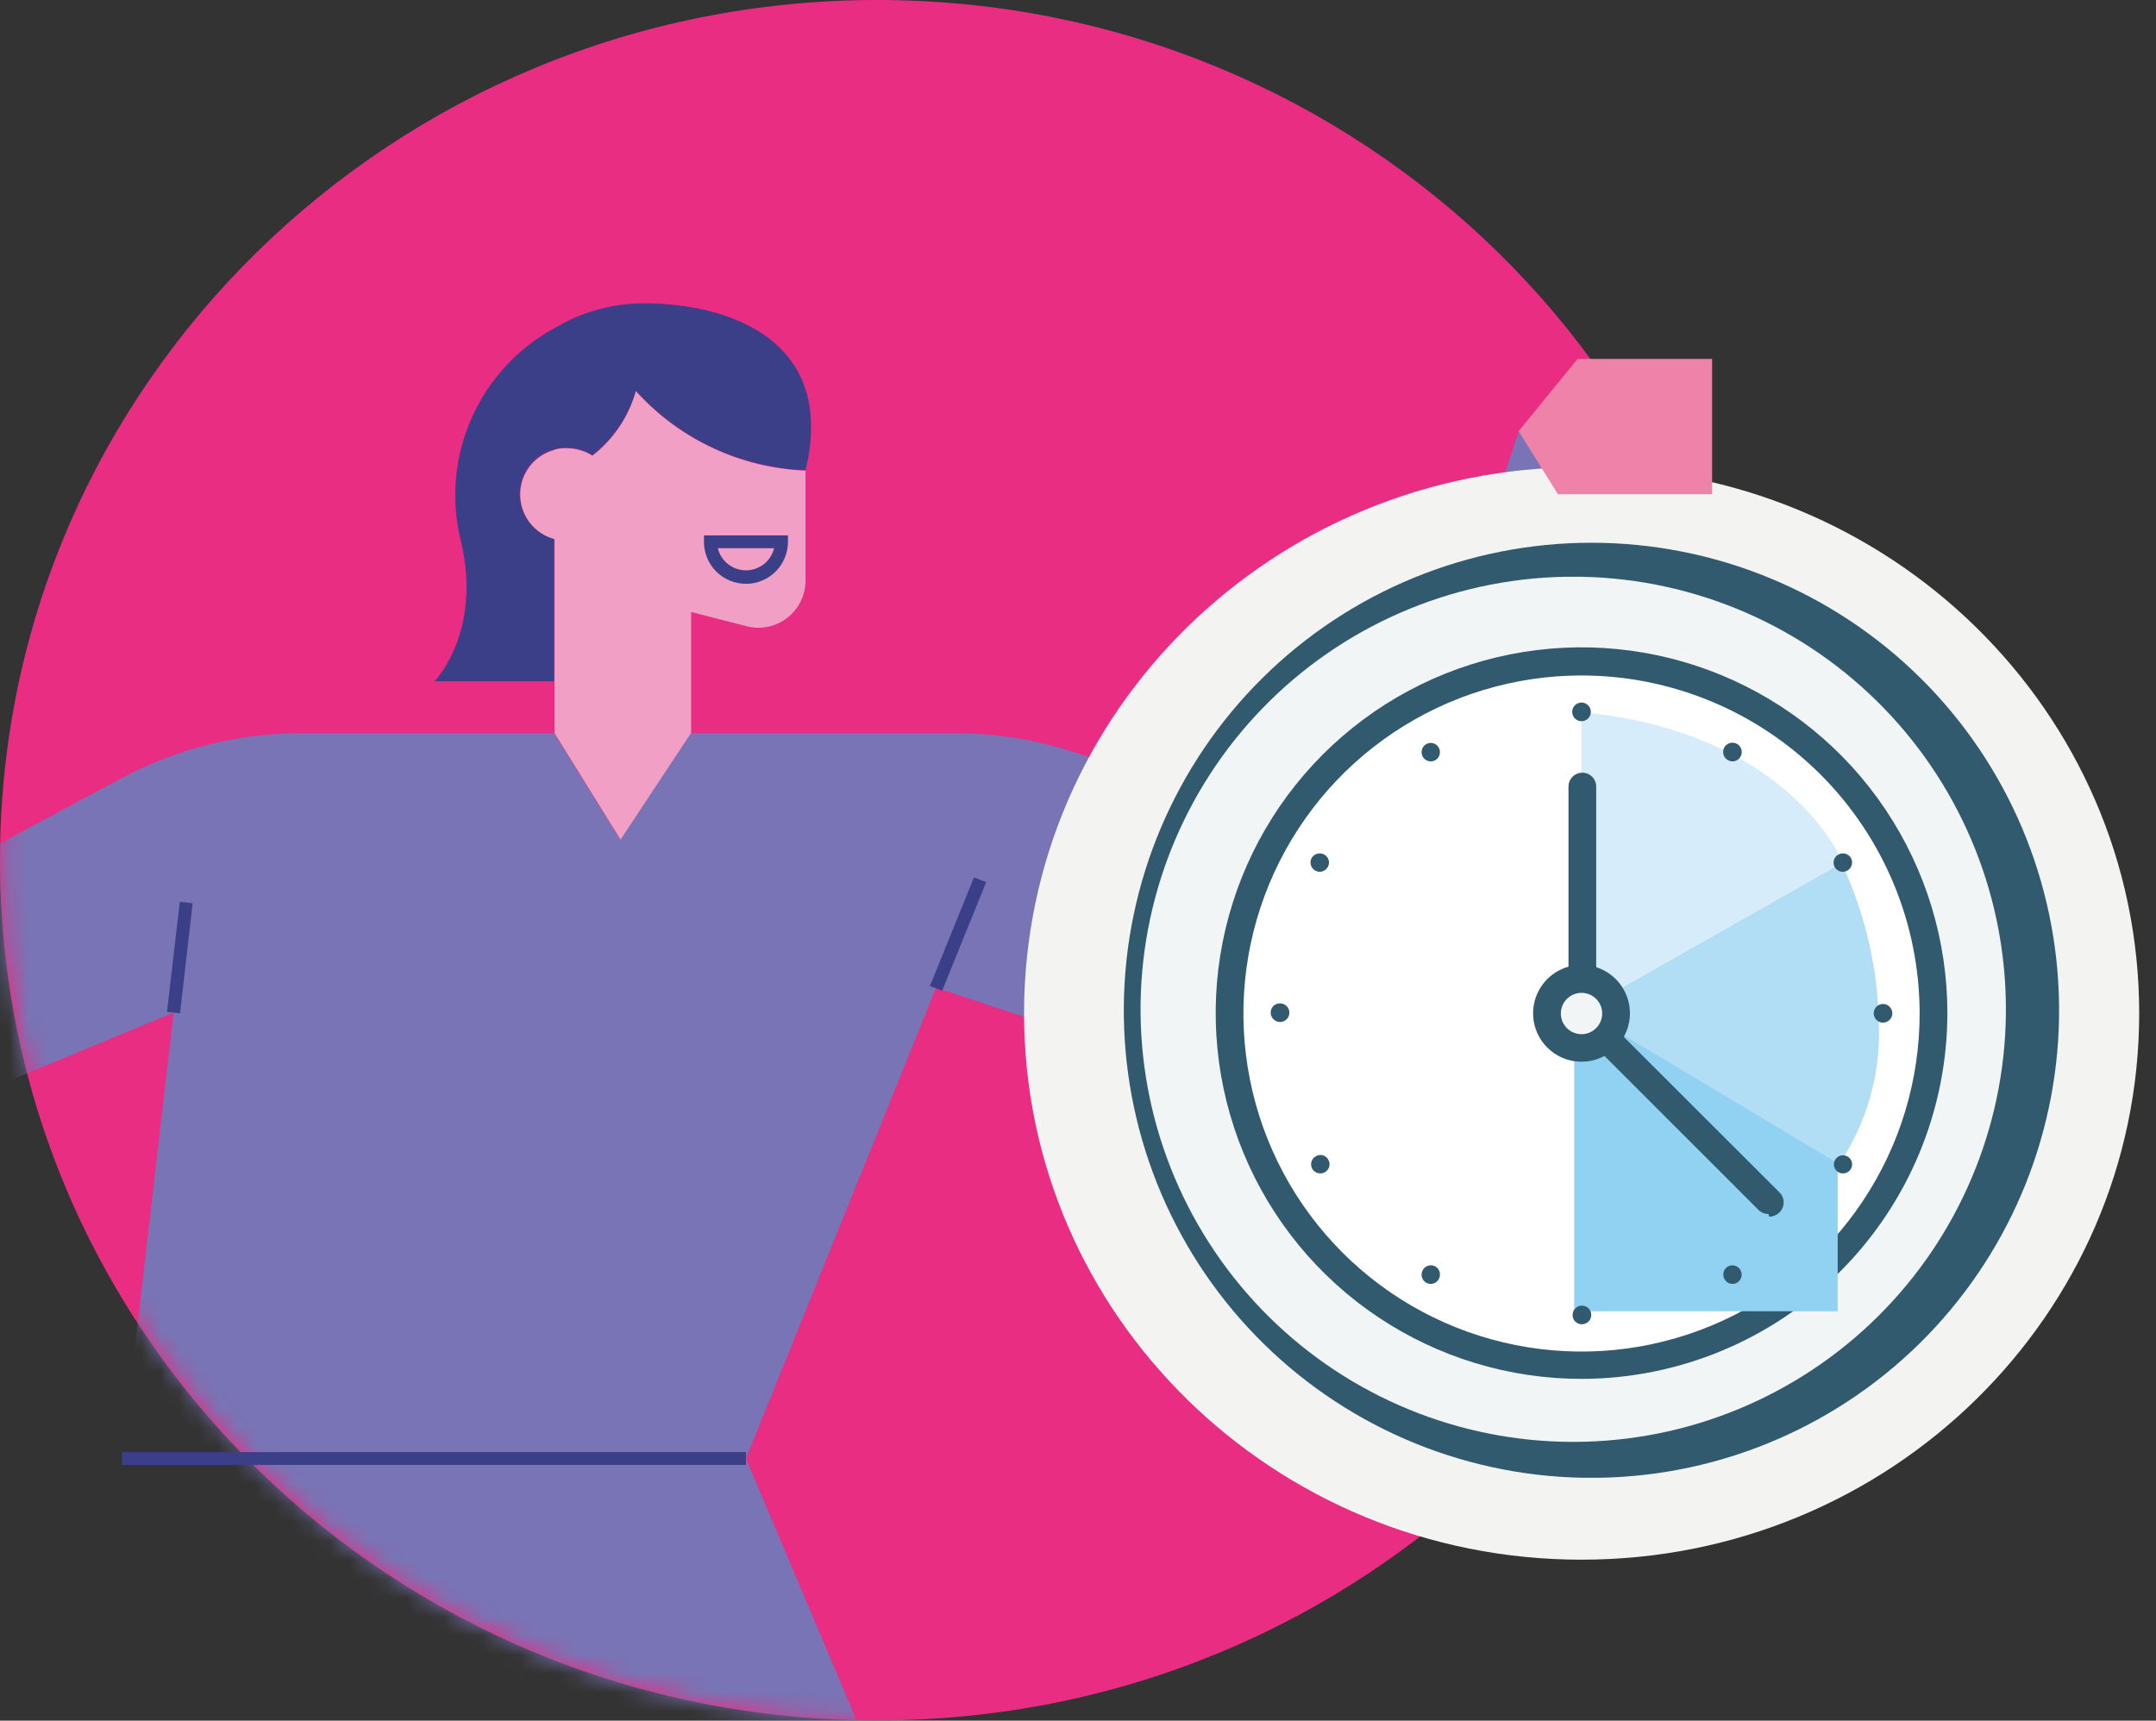
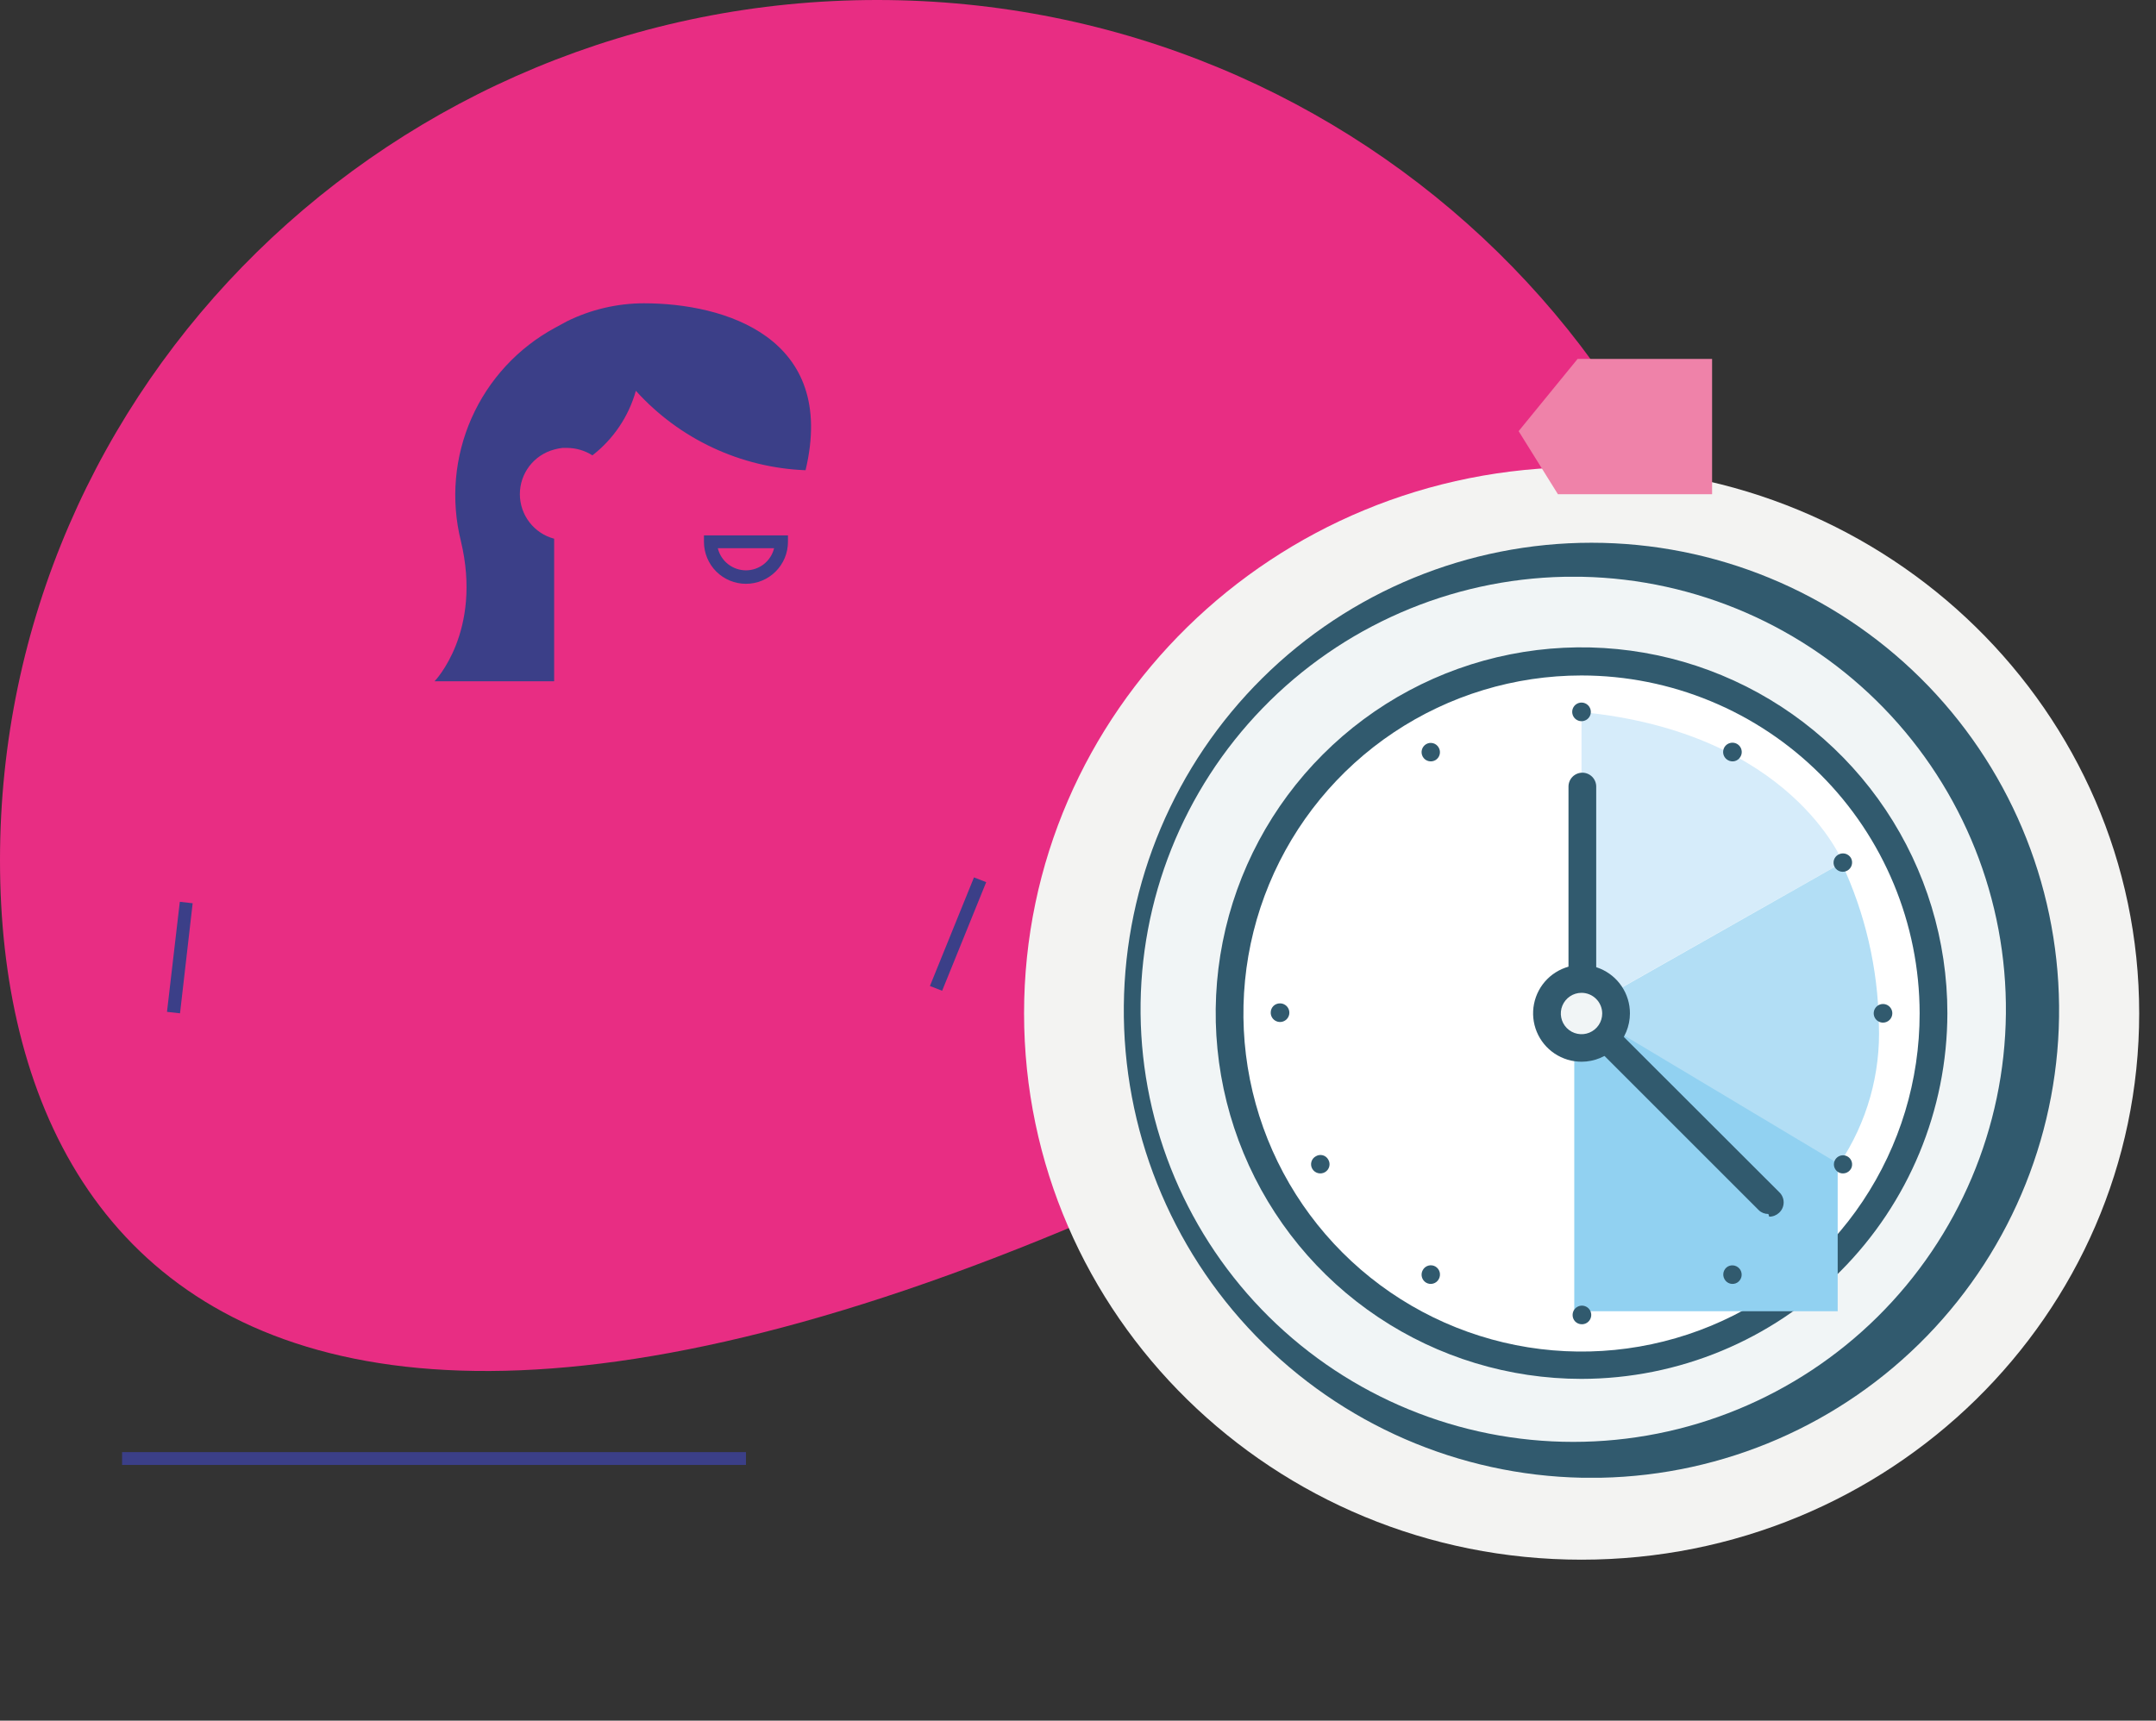
<svg xmlns="http://www.w3.org/2000/svg" width="114" height="91" viewBox="0 0 114 91" fill="none">
  <rect x="0" y="0" width="114" height="91" fill="#333333" stroke="none" />
-   <path d="M92.804 45.494C92.804 70.659 72.015 90.987 46.38 90.987C20.745 90.987 0 70.626 0 45.494C0 20.362 20.788 0 46.38 0C71.972 0 92.804 20.373 92.804 45.494Z" fill="#E82D83" />
+   <path d="M92.804 45.494C20.745 90.987 0 70.626 0 45.494C0 20.362 20.788 0 46.38 0C71.972 0 92.804 20.373 92.804 45.494Z" fill="#E82D83" />
  <path d="M29.301 28.502V36.03H22.977C22.977 36.03 25.526 33.415 24.366 28.601C23.831 26.435 24.031 24.153 24.934 22.113C25.837 20.073 27.392 18.391 29.355 17.331L29.979 16.992C31.245 16.367 32.637 16.042 34.049 16.04C38.294 16.04 44.279 17.823 42.594 24.869C40.894 24.803 39.225 24.397 37.684 23.675C36.143 22.954 34.762 21.931 33.622 20.668C33.242 22.023 32.437 23.22 31.325 24.082C30.922 23.826 30.456 23.69 29.979 23.688H29.738C29.59 23.705 29.444 23.735 29.301 23.775C28.781 23.914 28.321 24.22 27.994 24.646C27.666 25.073 27.488 25.595 27.488 26.133C27.488 26.671 27.666 27.194 27.994 27.62C28.321 28.047 28.781 28.353 29.301 28.491" fill="#3B3F88" />
-   <path d="M29.3 23.786C29.443 23.744 29.59 23.718 29.738 23.71H29.979C30.455 23.712 30.922 23.848 31.325 24.104C32.436 23.241 33.242 22.045 33.622 20.69C34.762 21.953 36.143 22.976 37.684 23.697C39.224 24.419 40.894 24.825 42.594 24.891V30.734C42.589 31.108 42.501 31.477 42.334 31.812C42.168 32.148 41.928 32.441 41.633 32.672C41.338 32.902 40.994 33.062 40.629 33.142C40.263 33.221 39.884 33.217 39.52 33.13L36.543 32.364V38.798L32.823 44.422L29.322 38.776V28.513C28.802 28.375 28.343 28.069 28.015 27.642C27.688 27.216 27.51 26.693 27.51 26.155C27.51 25.617 27.688 25.095 28.015 24.668C28.343 24.242 28.802 23.936 29.322 23.797" fill="#F29FC5" />
  <mask id="mask0" mask-type="alpha" maskUnits="userSpaceOnUse" x="0" y="0" width="93" height="91">
    <path d="M92.925 45.494C92.925 70.659 72.136 90.987 46.501 90.987C20.866 90.987 0.121 70.626 0.121 45.494C0.121 20.362 20.91 0 46.501 0C72.093 0 92.925 20.373 92.925 45.494Z" fill="#E82D83" />
  </mask>
  <g mask="url(#mask0)">
-     <path d="M-12.353 58.142C-13.084 56.67 -13.209 54.971 -12.702 53.408C-12.195 51.846 -11.095 50.544 -9.64 49.783L6.455 41.139C9.367 39.584 12.618 38.773 15.919 38.776H29.3L32.802 44.421L36.533 38.776H50.516C53.436 38.775 56.322 39.41 58.973 40.636L72.387 46.894L80.297 22.823L89.138 26.106L82.365 53.984C82.089 55.072 81.59 56.09 80.9 56.975C80.211 57.861 79.346 58.593 78.359 59.128C77.372 59.662 76.286 59.987 75.168 60.081C74.049 60.175 72.924 60.036 71.862 59.673L49.498 52.233L39.443 77.136L55.548 115.244C53.913 116.319 52.202 117.273 50.428 118.1C46.461 119.998 42.301 121.466 38.021 122.476C31.257 124.054 24.267 124.424 17.374 123.57C12.998 123.022 8.695 121.998 4.54 120.518C0.628 119.111 -3.148 117.35 -6.74 115.255L6.455 77.136L9.179 53.557L-1.543 57.999L6.455 77.136L-1.204 80.626L-12.353 58.142Z" fill="#7874B5" />
-   </g>
+     </g>
  <path d="M39.443 76.797H6.455V77.475H39.443V76.797Z" fill="#3B3F88" />
  <path d="M9.519 53.59L10.187 47.77L9.508 47.693L8.83 53.514L9.519 53.59Z" fill="#3B3F88" />
  <path d="M49.816 52.398L52.146 46.654L51.5 46.402L49.17 52.146L49.816 52.398Z" fill="#3B3F88" />
  <path d="M37.955 28.994C38.036 29.328 38.227 29.624 38.497 29.836C38.767 30.047 39.1 30.163 39.443 30.163C39.786 30.163 40.119 30.047 40.389 29.836C40.658 29.624 40.849 29.328 40.931 28.994H37.955ZM37.222 28.655V28.316H41.664V28.655C41.664 29.244 41.43 29.809 41.013 30.226C40.597 30.642 40.032 30.876 39.443 30.876C38.854 30.876 38.289 30.642 37.872 30.226C37.456 29.809 37.222 29.244 37.222 28.655Z" fill="#3B3F88" />
  <path d="M113.111 53.59C113.111 37.638 99.916 24.705 83.624 24.705C67.333 24.705 54.148 37.638 54.148 53.59C54.148 69.543 67.344 82.486 83.624 82.486C99.905 82.486 113.111 69.554 113.111 53.59Z" fill="#F3F3F2" />
  <path d="M107.432 52.66C107.617 57.367 106.402 62.024 103.94 66.04C101.478 70.057 97.881 73.253 93.603 75.225C89.325 77.197 84.558 77.856 79.905 77.12C75.252 76.382 70.923 74.282 67.463 71.085C64.004 67.887 61.571 63.736 60.471 59.155C59.371 54.574 59.654 49.77 61.284 45.351C62.915 40.931 65.819 37.094 69.63 34.325C73.441 31.555 77.987 29.978 82.694 29.793C85.82 29.669 88.941 30.161 91.876 31.243C94.812 32.325 97.505 33.975 99.803 36.099C102.1 38.223 103.957 40.779 105.266 43.62C106.575 46.462 107.311 49.534 107.432 52.66Z" fill="#F1F5F6" />
  <path d="M102.322 52.857C102.469 56.555 101.515 60.213 99.583 63.369C97.65 66.524 94.825 69.036 91.465 70.586C88.105 72.137 84.36 72.656 80.705 72.078C77.05 71.499 73.648 69.85 70.93 67.339C68.213 64.828 66.3 61.567 65.436 57.969C64.571 54.371 64.793 50.597 66.073 47.125C67.353 43.653 69.635 40.638 72.628 38.463C75.622 36.287 79.193 35.048 82.891 34.903C87.847 34.71 92.678 36.493 96.322 39.859C99.965 43.226 102.123 47.901 102.322 52.857" fill="white" />
  <path d="M83.657 30.504H82.716C76.69 30.628 70.957 33.125 66.761 37.452C62.566 41.779 60.247 47.586 60.309 53.613C60.371 59.639 62.809 65.398 67.092 69.638C71.376 73.877 77.159 76.256 83.186 76.256C89.213 76.256 94.997 73.877 99.28 69.638C103.564 65.398 106.001 59.639 106.063 53.613C106.125 47.586 103.807 41.779 99.611 37.452C95.416 33.125 89.682 30.628 83.657 30.504V30.504ZM83.657 78.153C77.143 78.024 70.943 75.328 66.405 70.653C61.867 65.977 59.358 59.7 59.423 53.185C59.488 46.67 62.122 40.444 66.752 35.859C71.382 31.275 77.634 28.704 84.149 28.704C90.665 28.704 96.917 31.275 101.547 35.859C106.177 40.444 108.81 46.67 108.875 53.185C108.94 59.7 106.431 65.977 101.893 70.653C97.355 75.328 91.156 78.024 84.641 78.153H83.657Z" fill="#315A6E" />
  <path d="M83.624 35.723C80.088 35.723 76.631 36.772 73.691 38.737C70.751 40.702 68.459 43.495 67.106 46.762C65.753 50.03 65.4 53.625 66.091 57.093C66.781 60.561 68.485 63.747 70.987 66.247C73.488 68.747 76.675 70.448 80.143 71.137C83.612 71.826 87.207 71.47 90.474 70.115C93.74 68.76 96.532 66.467 98.495 63.526C100.458 60.584 101.505 57.127 101.502 53.59C101.497 48.852 99.611 44.309 96.259 40.959C92.907 37.609 88.363 35.726 83.624 35.723V35.723ZM83.624 72.924C79.799 72.924 76.058 71.789 72.877 69.663C69.696 67.538 67.217 64.517 65.753 60.982C64.289 57.447 63.906 53.558 64.652 49.806C65.398 46.053 67.241 42.606 69.946 39.901C72.651 37.196 76.098 35.353 79.851 34.607C83.603 33.861 87.492 34.244 91.027 35.708C94.562 37.172 97.583 39.651 99.709 42.832C101.834 46.014 102.969 49.754 102.969 53.579C102.963 58.708 100.923 63.625 97.296 67.251C93.67 70.878 88.753 72.918 83.624 72.924" fill="#315A6E" />
  <path d="M97.169 53.426H83.241V69.346H97.169V53.426Z" fill="#91D1F1" />
  <path d="M83.624 37.638V53.426L97.377 45.636H97.454C97.454 45.636 94.74 38.743 83.635 37.66" fill="#D6ECFA" />
  <path d="M97.377 45.658L83.645 53.426L97.191 61.534H97.267C98.722 59.357 99.45 56.775 99.346 54.159C99.297 51.206 98.623 48.297 97.366 45.625" fill="#B2DEF5" />
-   <path d="M83.624 53.426L97.158 61.544L83.624 53.426Z" fill="#4ABFEA" />
  <path d="M97.377 45.647L83.657 53.426L97.388 45.658" fill="#91D1F1" />
  <path d="M84.116 37.638C84.119 37.736 84.092 37.832 84.039 37.914C83.986 37.997 83.91 38.062 83.82 38.1C83.73 38.139 83.631 38.151 83.535 38.133C83.439 38.115 83.35 38.069 83.28 38.001C83.21 37.932 83.162 37.845 83.142 37.749C83.122 37.653 83.131 37.554 83.168 37.463C83.205 37.372 83.268 37.295 83.349 37.24C83.431 37.186 83.526 37.157 83.624 37.156C83.753 37.156 83.876 37.207 83.968 37.297C84.06 37.387 84.114 37.509 84.116 37.638" fill="#315A6E" />
  <path d="M76.075 39.542C76.138 39.653 76.155 39.786 76.121 39.91C76.088 40.034 76.006 40.14 75.894 40.204C75.782 40.267 75.65 40.284 75.526 40.25C75.401 40.217 75.296 40.135 75.232 40.023C75.168 39.911 75.15 39.778 75.183 39.654C75.216 39.529 75.296 39.422 75.407 39.356C75.463 39.323 75.525 39.302 75.589 39.293C75.653 39.285 75.718 39.29 75.78 39.307C75.843 39.324 75.901 39.354 75.951 39.394C76.002 39.435 76.044 39.485 76.075 39.542Z" fill="#315A6E" />
-   <path d="M70.024 45.198C70.081 45.229 70.131 45.271 70.171 45.322C70.211 45.373 70.24 45.431 70.257 45.494C70.273 45.556 70.277 45.622 70.267 45.686C70.257 45.75 70.234 45.811 70.199 45.866C70.135 45.976 70.03 46.056 69.907 46.089C69.784 46.121 69.653 46.104 69.542 46.041C69.43 45.976 69.347 45.87 69.312 45.745C69.277 45.62 69.293 45.487 69.356 45.373C69.422 45.263 69.529 45.182 69.654 45.149C69.779 45.117 69.912 45.134 70.024 45.198" fill="#315A6E" />
  <path d="M67.683 53.065C67.781 53.065 67.876 53.094 67.957 53.149C68.039 53.203 68.102 53.281 68.139 53.372C68.176 53.462 68.185 53.562 68.165 53.658C68.145 53.753 68.097 53.841 68.027 53.91C67.957 53.978 67.868 54.024 67.772 54.042C67.676 54.059 67.576 54.048 67.487 54.009C67.397 53.97 67.321 53.905 67.268 53.823C67.215 53.74 67.188 53.644 67.191 53.547C67.191 53.482 67.203 53.419 67.228 53.36C67.253 53.301 67.29 53.247 67.335 53.202C67.381 53.157 67.436 53.122 67.495 53.099C67.555 53.075 67.619 53.064 67.683 53.065" fill="#315A6E" />
  <path d="M69.576 61.151C69.63 61.118 69.69 61.096 69.753 61.087C69.816 61.078 69.88 61.082 69.941 61.098C70.003 61.114 70.06 61.143 70.11 61.182C70.16 61.221 70.201 61.27 70.232 61.326C70.265 61.381 70.287 61.442 70.296 61.506C70.305 61.569 70.302 61.634 70.285 61.696C70.269 61.758 70.24 61.817 70.201 61.868C70.162 61.919 70.113 61.961 70.057 61.993C69.945 62.057 69.812 62.075 69.688 62.042C69.563 62.009 69.456 61.929 69.39 61.818C69.357 61.762 69.336 61.7 69.327 61.636C69.319 61.572 69.324 61.507 69.341 61.445C69.358 61.383 69.388 61.324 69.428 61.274C69.469 61.223 69.519 61.181 69.576 61.151" fill="#315A6E" />
  <path d="M75.232 67.168C75.263 67.111 75.305 67.061 75.355 67.021C75.406 66.981 75.464 66.951 75.526 66.934C75.588 66.916 75.654 66.912 75.718 66.92C75.782 66.928 75.844 66.95 75.9 66.982C76.01 67.048 76.091 67.155 76.124 67.28C76.156 67.405 76.139 67.538 76.075 67.65C76.044 67.707 76.002 67.757 75.951 67.797C75.901 67.837 75.843 67.867 75.78 67.884C75.718 67.902 75.653 67.906 75.589 67.898C75.525 67.89 75.463 67.868 75.407 67.836C75.296 67.77 75.216 67.663 75.183 67.538C75.15 67.413 75.168 67.28 75.232 67.168" fill="#315A6E" />
  <path d="M83.153 69.543C83.153 69.445 83.183 69.349 83.237 69.268C83.292 69.187 83.369 69.124 83.46 69.087C83.551 69.05 83.65 69.041 83.746 69.061C83.842 69.081 83.929 69.129 83.998 69.198C84.066 69.268 84.112 69.357 84.13 69.453C84.148 69.55 84.136 69.649 84.097 69.739C84.058 69.828 83.994 69.904 83.911 69.957C83.829 70.01 83.733 70.037 83.635 70.035C83.571 70.035 83.507 70.022 83.448 69.997C83.389 69.972 83.335 69.936 83.29 69.89C83.246 69.844 83.21 69.79 83.187 69.73C83.163 69.67 83.152 69.607 83.153 69.543" fill="#315A6E" />
  <path d="M91.184 67.65C91.12 67.538 91.103 67.405 91.135 67.28C91.168 67.156 91.248 67.049 91.359 66.982C91.473 66.919 91.606 66.903 91.731 66.938C91.856 66.973 91.962 67.056 92.027 67.168C92.091 67.28 92.108 67.413 92.076 67.538C92.043 67.663 91.962 67.77 91.852 67.836C91.796 67.869 91.734 67.89 91.67 67.898C91.606 67.906 91.541 67.902 91.478 67.885C91.416 67.867 91.358 67.837 91.307 67.797C91.257 67.757 91.215 67.707 91.184 67.65" fill="#315A6E" />
  <path d="M97.202 61.993C97.121 61.944 97.056 61.873 97.015 61.787C96.975 61.702 96.96 61.606 96.974 61.512C96.987 61.419 97.028 61.331 97.091 61.26C97.154 61.19 97.237 61.139 97.328 61.115C97.42 61.091 97.516 61.095 97.606 61.125C97.695 61.156 97.774 61.212 97.832 61.287C97.889 61.362 97.924 61.453 97.93 61.547C97.937 61.641 97.916 61.736 97.869 61.818C97.803 61.929 97.696 62.009 97.571 62.042C97.446 62.075 97.314 62.057 97.202 61.993" fill="#315A6E" />
  <path d="M99.566 54.083C99.468 54.083 99.373 54.054 99.292 54C99.211 53.946 99.148 53.869 99.111 53.779C99.073 53.689 99.064 53.59 99.083 53.494C99.102 53.399 99.149 53.311 99.218 53.242C99.286 53.173 99.374 53.126 99.47 53.107C99.565 53.088 99.664 53.098 99.754 53.135C99.844 53.173 99.921 53.236 99.975 53.317C100.029 53.398 100.058 53.493 100.058 53.59C100.058 53.721 100.006 53.846 99.914 53.938C99.821 54.031 99.696 54.083 99.566 54.083" fill="#315A6E" />
  <path d="M97.683 46.041C97.571 46.105 97.438 46.122 97.314 46.09C97.189 46.057 97.082 45.977 97.016 45.866C96.983 45.81 96.962 45.748 96.953 45.684C96.945 45.62 96.95 45.555 96.967 45.492C96.984 45.43 97.014 45.372 97.054 45.321C97.095 45.271 97.145 45.229 97.202 45.198C97.314 45.134 97.446 45.117 97.571 45.149C97.696 45.182 97.803 45.263 97.869 45.373C97.932 45.487 97.948 45.62 97.913 45.745C97.879 45.87 97.796 45.976 97.683 46.041" fill="#315A6E" />
  <path d="M92.026 40.023C91.995 40.079 91.952 40.128 91.901 40.167C91.85 40.206 91.792 40.235 91.73 40.252C91.668 40.268 91.603 40.272 91.539 40.262C91.475 40.253 91.414 40.231 91.359 40.198C91.274 40.15 91.206 40.077 91.162 39.989C91.119 39.902 91.103 39.803 91.116 39.706C91.128 39.609 91.17 39.518 91.234 39.445C91.299 39.372 91.384 39.319 91.479 39.295C91.573 39.27 91.673 39.274 91.766 39.306C91.858 39.338 91.939 39.397 91.997 39.475C92.056 39.553 92.09 39.647 92.095 39.745C92.101 39.842 92.077 39.939 92.026 40.023" fill="#315A6E" />
  <path d="M93.504 64.203C93.317 64.205 93.136 64.135 93.001 64.006L83.153 54.159C83.018 54.017 82.939 53.83 82.935 53.634V41.599C82.935 41.404 83.012 41.218 83.149 41.08C83.287 40.943 83.473 40.865 83.668 40.865C83.862 40.865 84.049 40.943 84.186 41.08C84.323 41.218 84.401 41.404 84.401 41.599V53.382L94.073 63.043C94.148 63.113 94.209 63.198 94.25 63.292C94.291 63.386 94.312 63.488 94.312 63.59C94.312 63.693 94.291 63.795 94.25 63.889C94.209 63.983 94.148 64.068 94.073 64.138C93.931 64.271 93.743 64.346 93.548 64.345" fill="#315A6E" />
  <path d="M85.451 53.59C85.453 53.952 85.348 54.306 85.149 54.608C84.949 54.91 84.665 55.146 84.331 55.286C83.997 55.426 83.629 55.464 83.274 55.395C82.919 55.325 82.593 55.152 82.336 54.897C82.079 54.642 81.904 54.316 81.833 53.962C81.761 53.607 81.797 53.239 81.935 52.905C82.073 52.57 82.307 52.284 82.608 52.083C82.909 51.882 83.262 51.774 83.624 51.774C84.107 51.774 84.57 51.965 84.912 52.305C85.254 52.646 85.448 53.108 85.451 53.59" fill="#F1F5F6" />
  <path d="M83.624 52.507C83.407 52.507 83.196 52.571 83.016 52.691C82.836 52.812 82.696 52.983 82.613 53.182C82.53 53.382 82.508 53.602 82.551 53.815C82.593 54.027 82.697 54.222 82.85 54.375C83.003 54.528 83.198 54.632 83.41 54.674C83.623 54.717 83.843 54.695 84.042 54.612C84.242 54.529 84.413 54.389 84.534 54.209C84.654 54.029 84.718 53.818 84.718 53.601C84.718 53.311 84.603 53.033 84.397 52.828C84.192 52.622 83.914 52.507 83.624 52.507V52.507ZM83.624 56.151C83.117 56.151 82.622 56 82.201 55.719C81.78 55.438 81.452 55.038 81.258 54.57C81.065 54.102 81.014 53.587 81.113 53.091C81.212 52.594 81.455 52.138 81.813 51.78C82.171 51.422 82.628 51.178 83.124 51.079C83.621 50.98 84.136 51.031 84.603 51.225C85.071 51.419 85.471 51.747 85.752 52.168C86.034 52.589 86.184 53.084 86.184 53.59C86.184 53.926 86.118 54.259 85.989 54.57C85.86 54.881 85.672 55.163 85.434 55.401C85.196 55.638 84.914 55.827 84.603 55.956C84.293 56.084 83.96 56.151 83.624 56.151" fill="#315A6E" />
  <path d="M90.528 18.983H83.416L80.298 22.802L82.377 26.139H90.528V18.983Z" fill="#EF82A9" />
</svg>